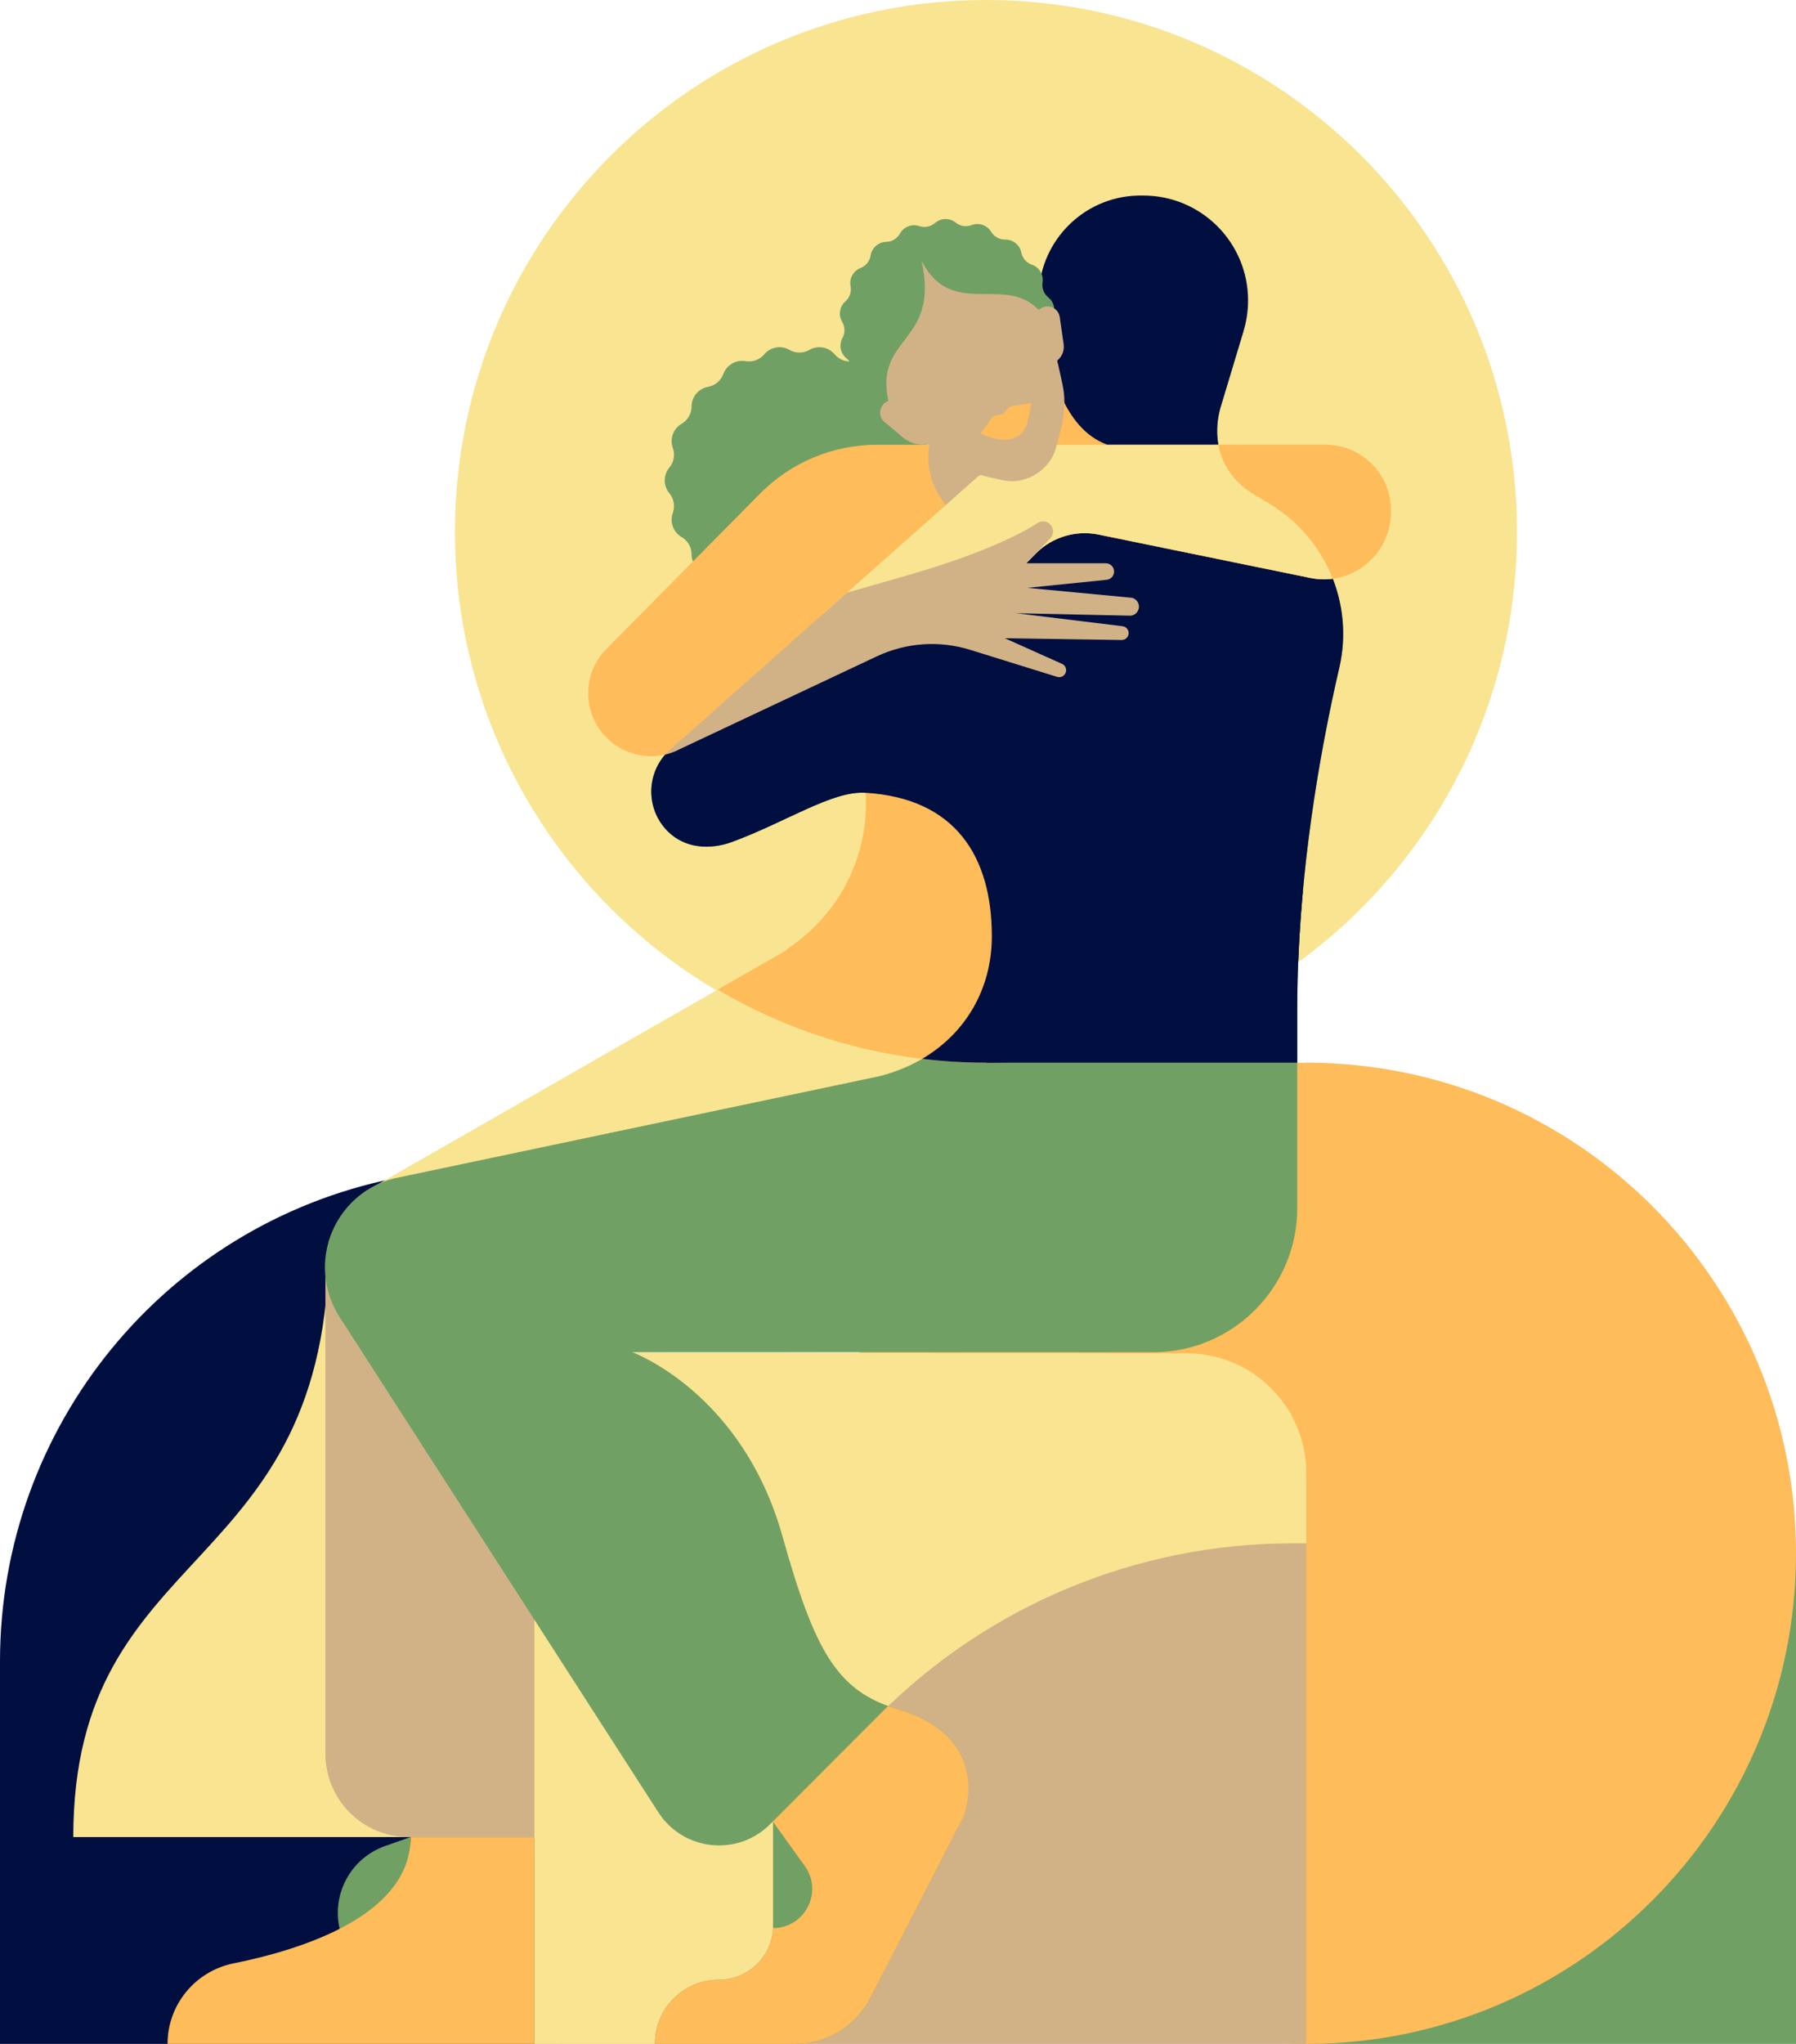
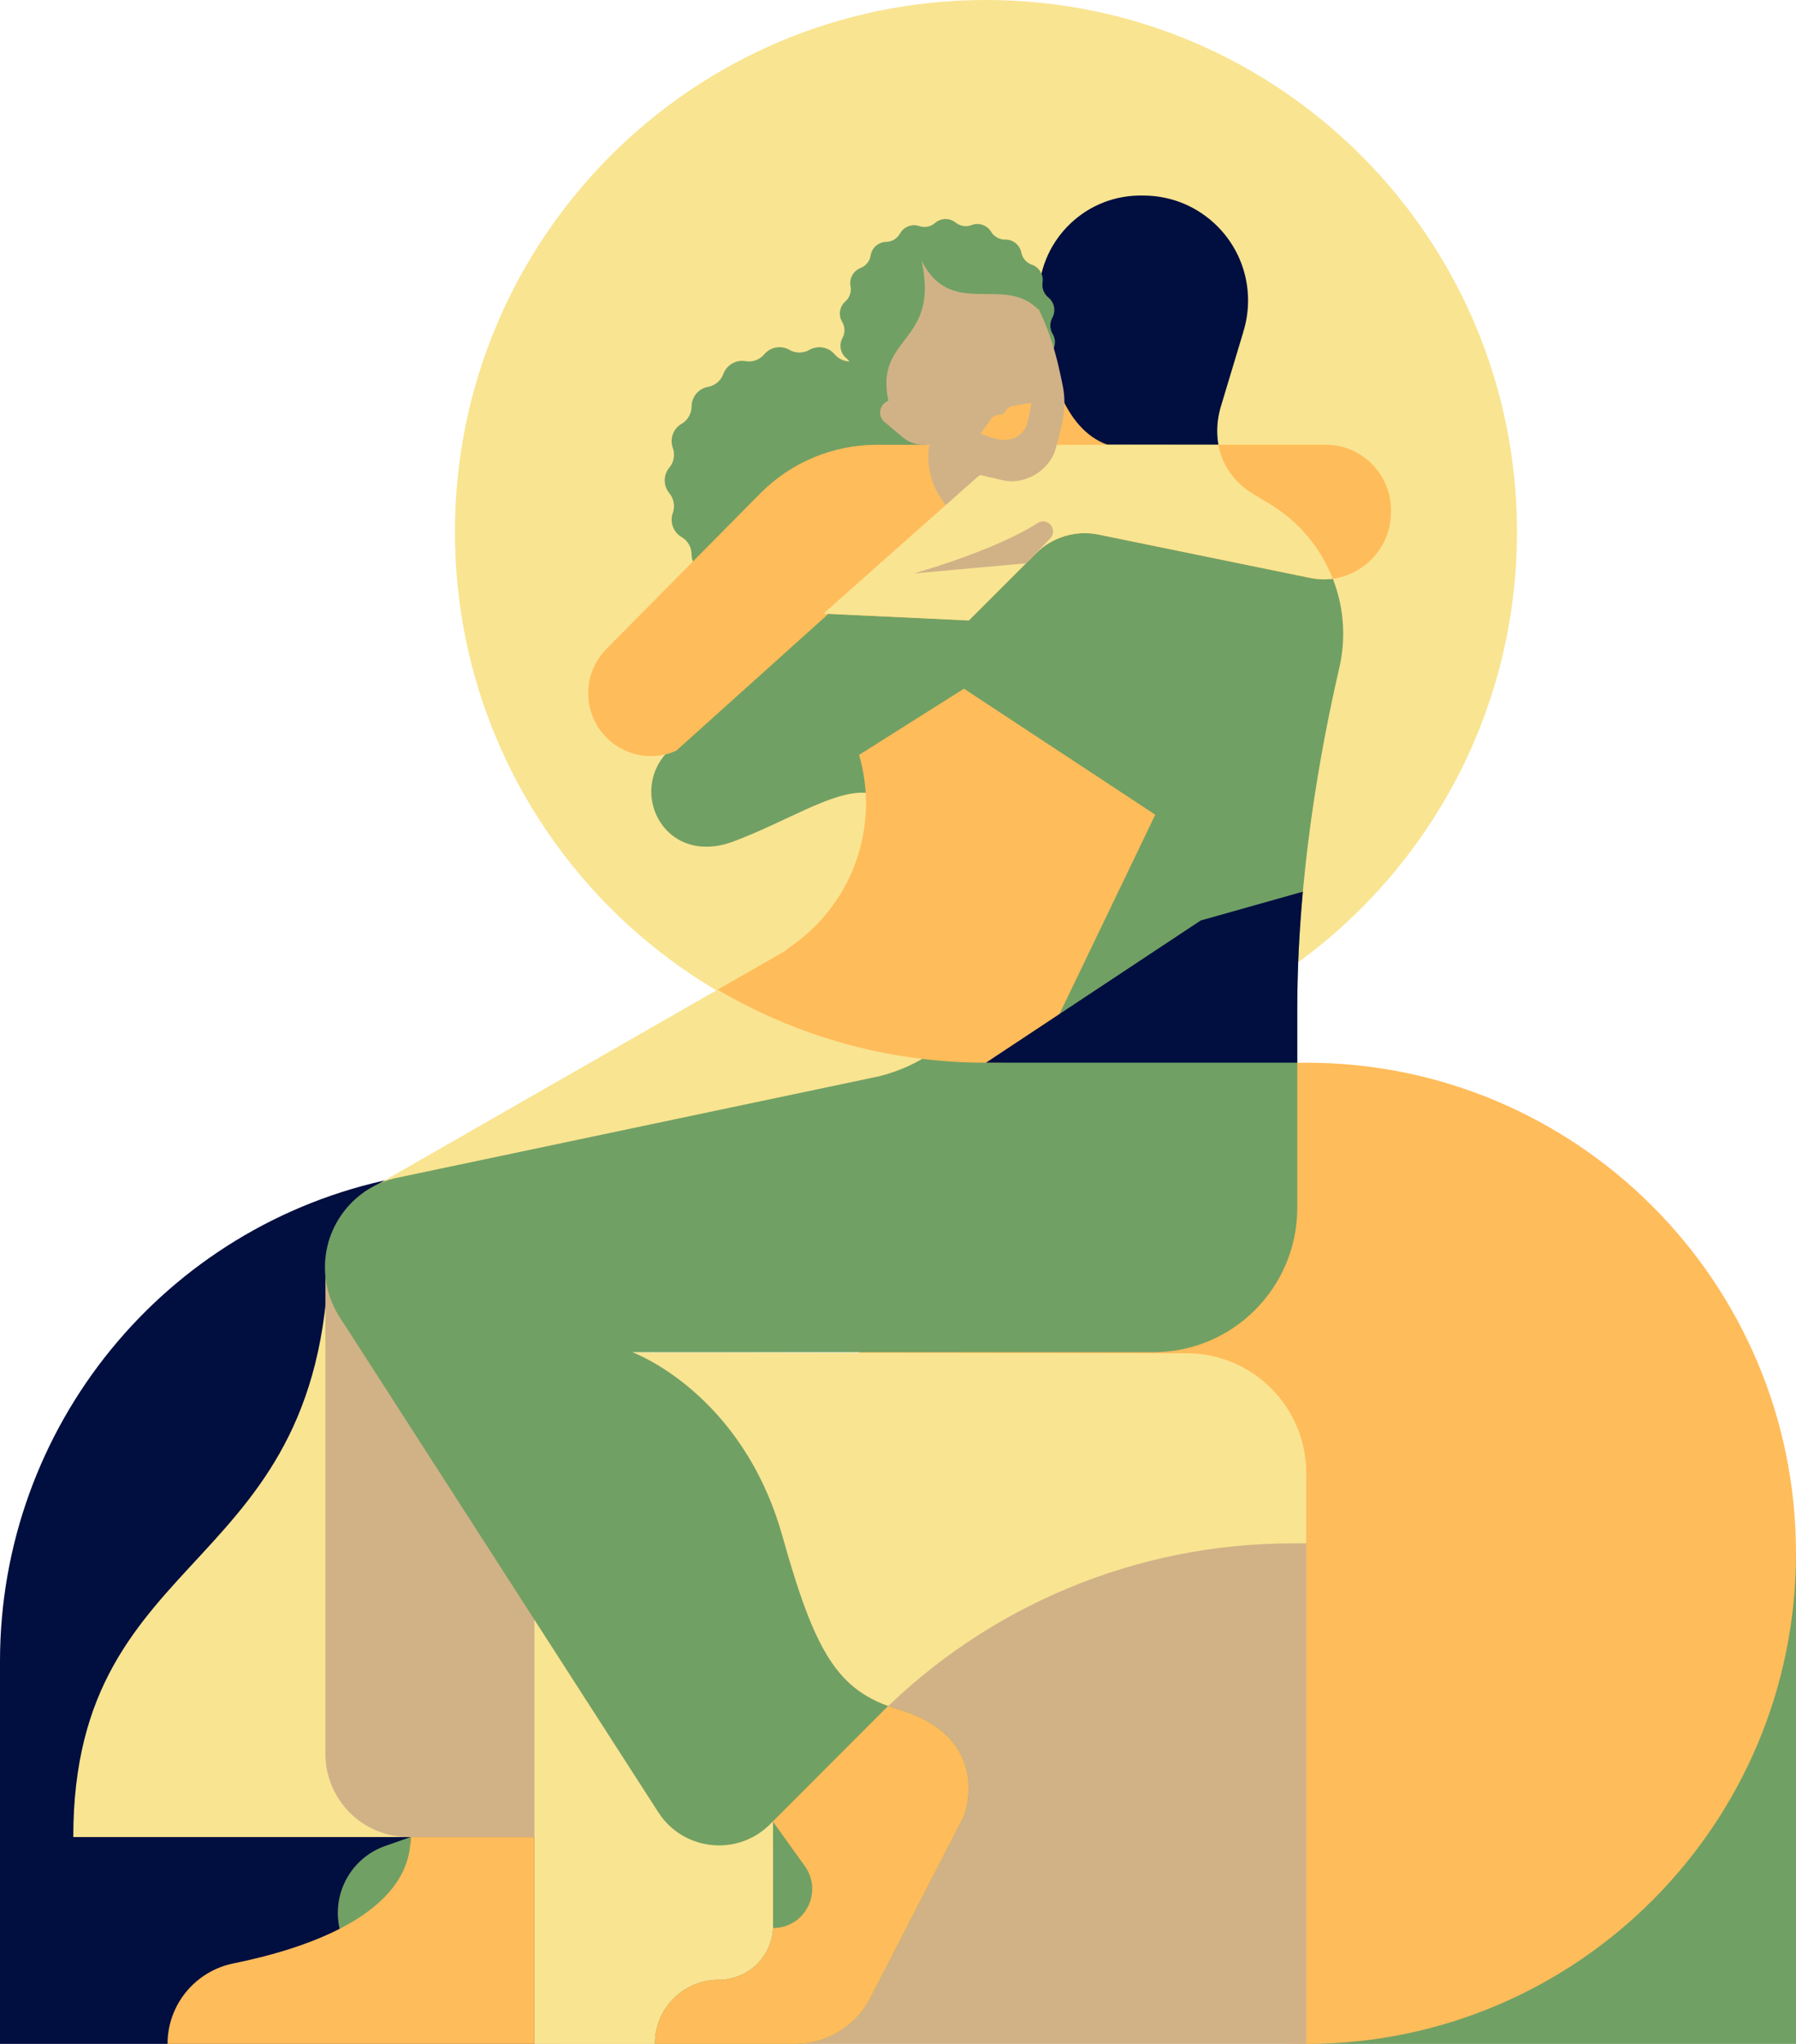
<svg xmlns="http://www.w3.org/2000/svg" width="269" height="306" viewBox="0 0 269 306" fill="none">
  <g clip-path="url(#clip0_842_41227)">
    <path d="M147.675 159.284C191.6 159.284 227.208 123.627 227.208 79.642C227.208 35.657 191.6 0 147.675 0C103.75 0 68.142 35.657 68.142 79.642C68.142 123.627 103.75 159.284 147.675 159.284Z" fill="#F9E491" />
    <path d="M58.993 176.431C24.666 183.416 0 213.639 0 248.715V306H83.923L93.212 197.183L58.993 176.431Z" fill="#000E40" />
    <path d="M269 232.551V306H195.651L269 232.551Z" fill="#71A064" />
    <path d="M195.651 306.002C236.162 306.002 269.002 273.117 269.002 232.551C269.002 191.985 236.162 159.1 195.651 159.1C155.14 159.1 122.3 191.985 122.3 232.551C122.3 273.117 155.14 306.002 195.651 306.002Z" fill="#FFBC5A" />
    <path d="M49.267 185.739C49.267 236.734 10.976 230.388 10.976 275.034H80.037L83.923 226.789L49.267 185.739Z" fill="#F9E491" />
    <path d="M80.037 202.635H177.02C187.302 202.635 195.649 210.993 195.649 221.289V306.002H80.037V202.637V202.635Z" fill="#D1B287" />
    <path d="M80.037 202.445V306H119.061L121.576 266.867L131.73 256.698C148.123 240.283 170.356 231.061 193.541 231.061H195.649V220.546C195.649 210.649 187.646 202.622 177.762 202.605L80.037 202.445Z" fill="#F9E491" />
    <path d="M61.499 275.034L57.702 276.364C52.599 278.15 49.656 283.492 50.869 288.766L61.499 294.253V275.034Z" fill="#71A064" />
    <path d="M144.378 103.105L128.672 113.02C129.338 115.322 129.702 117.751 129.702 120.267C129.702 129.381 125.02 137.395 117.939 142.044C117.785 142.219 117.699 142.312 117.699 142.312L54.498 178.509L141.076 188.435L173.035 121.976L144.378 103.107V103.105Z" fill="#F9E491" />
    <path d="M48.737 188.433V262.549C48.737 269.443 54.318 275.034 61.205 275.034H80.037V231.735L48.737 188.435V188.433Z" fill="#D1B287" />
    <path d="M190.273 75.508L185.395 72.544C182.498 69.333 181.544 64.809 182.9 60.7L186.215 49.7L159.27 55.096L157.099 65.147L157.116 66L146.549 71.279L100.378 112.217C96.756 115.428 96.588 121.032 100.006 124.457C102.556 127.01 106.292 127.291 109.674 126.044C117.696 123.084 124.631 118.401 129.563 118.689C143.158 119.479 148.555 128.318 148.555 140.166C148.555 150.456 141.897 158.576 131.665 161.135L58.991 176.431C55.897 177.223 53.174 179.07 51.295 181.658C47.55 186.813 47.842 193.874 52.002 198.701L115.791 272.75C115.906 279.285 115.785 284.449 115.791 288.262C115.8 292.753 112.165 296.395 107.635 296.395C102.361 296.395 98.086 300.678 98.091 305.959V306H119.063C123.764 306 128.08 303.402 130.288 299.246L144.358 271.918C144.358 271.918 149.014 260.206 134.45 255.886C125.327 253.18 122.021 247.167 117.184 229.965C111.116 208.397 94.706 202.445 94.706 202.445H172.726C184.64 202.445 194.302 192.772 194.302 180.839V151.146C194.302 131.449 197.675 112.611 200.596 99.987C202.802 90.453 198.631 80.584 190.276 75.506L190.273 75.508Z" fill="#71A064" />
    <path d="M128.672 113.02C129.338 115.322 129.702 117.751 129.702 120.267C129.702 129.381 125.02 137.395 117.939 142.044C117.785 142.219 117.699 142.312 117.699 142.312L107.484 148.163C119.273 155.111 133.008 159.1 147.677 159.1C150.27 159.1 152.832 158.972 155.36 158.727L173.035 121.973L144.378 103.105L128.672 113.02Z" fill="#FFBC5A" />
    <path d="M179.836 137.81L147.675 159.1H194.3V151.149C194.3 145.133 194.615 139.2 195.136 133.499L179.836 137.81Z" fill="#000E40" />
    <path d="M139.22 73.847L139.216 73.854C138.535 74.672 138.34 75.792 138.701 76.792C139.194 78.156 138.641 79.679 137.387 80.406C136.468 80.941 135.899 81.924 135.895 82.989V82.994C135.888 84.442 134.85 85.681 133.427 85.936H133.423C132.374 86.125 131.505 86.857 131.14 87.857C130.642 89.219 129.243 90.029 127.816 89.782H127.812C126.765 89.6 125.699 89.988 125.014 90.802V90.806C124.075 91.913 122.486 92.192 121.23 91.471C120.306 90.94 119.169 90.94 118.246 91.471C116.989 92.192 115.4 91.913 114.464 90.806V90.802C113.774 89.99 112.71 89.6 111.663 89.782H111.659C110.232 90.029 108.835 89.219 108.336 87.859C107.97 86.857 107.099 86.125 106.052 85.936H106.048C104.625 85.681 103.587 84.442 103.581 82.994V82.989C103.576 81.924 103.01 80.941 102.089 80.406C100.837 79.677 100.283 78.156 100.774 76.792C101.135 75.79 100.938 74.67 100.259 73.852L100.255 73.845C99.329 72.732 99.329 71.117 100.255 70.006L100.259 70C100.94 69.181 101.135 68.062 100.774 67.061C100.281 65.697 100.834 64.175 102.089 63.448C103.008 62.913 103.576 61.93 103.581 60.864V60.86C103.587 59.411 104.625 58.173 106.048 57.917H106.052C107.101 57.729 107.97 56.997 108.336 55.997C108.833 54.635 110.232 53.825 111.659 54.072H111.663C112.71 54.254 113.776 53.866 114.462 53.052V53.048C115.4 51.941 116.989 51.662 118.246 52.383C119.169 52.913 120.306 52.913 121.23 52.383C122.486 51.662 124.075 51.941 125.012 53.048V53.052C125.701 53.864 126.765 54.254 127.812 54.072H127.816C129.243 53.825 130.64 54.635 131.14 55.995C131.505 56.997 132.377 57.729 133.423 57.917H133.427C134.85 58.173 135.888 59.411 135.895 60.86V60.864C135.899 61.93 136.466 62.913 137.387 63.448C138.639 64.177 139.192 65.697 138.701 67.061C138.34 68.064 138.537 69.183 139.216 70.002L139.22 70.008C140.146 71.121 140.146 72.737 139.22 73.847Z" fill="#71A064" />
-     <path d="M190.271 75.508L185.393 72.544C182.495 69.333 180.087 64.11 181.442 60.001L186.215 49.698L159.27 55.094L157.099 65.145L157.116 65.998L146.549 71.277L100.378 112.214C96.756 115.426 96.588 121.029 100.006 124.455C102.556 127.008 106.292 127.289 109.674 126.042C117.696 123.084 124.631 118.399 129.563 118.687C143.158 119.477 148.555 128.316 148.555 140.164C148.555 148.087 144.607 154.719 138.12 158.522C141.253 158.898 144.44 159.098 147.675 159.098C165.166 159.098 181.332 153.427 194.449 143.828C195.132 126.848 198.036 111.037 200.592 99.987C202.798 90.453 198.626 80.584 190.271 75.506V75.508Z" fill="#000E40" />
    <path d="M127.617 88.728L128.391 88.041L130.441 86.224L147.295 71.279L139.93 66.587H131.339C124.772 66.587 118.475 69.216 113.854 73.886L90.827 97.159C86.848 101.18 87.287 107.782 91.763 111.24C94.12 113.061 97.128 113.615 99.883 112.894C100.363 112.769 100.828 112.596 101.276 112.388L101.256 112.418" fill="#FFBC5A" />
    <path d="M165.835 66.568L160.392 49.7L154.026 53.541L157.375 66.96L165.835 66.568Z" fill="#FFBC5A" />
    <path d="M182.485 66.587C182.121 64.554 182.32 62.423 182.991 60.392L186.212 49.698C186.679 48.208 186.932 46.625 186.932 44.982C186.932 36.308 179.911 29.277 171.249 29.277C171.23 29.277 171.21 29.277 171.191 29.277C170.951 29.27 170.711 29.27 170.468 29.277L170.488 29.297C170.488 29.297 170.471 29.297 170.462 29.297L170.468 29.277C162.076 29.472 155.429 36.416 155.57 44.809C155.57 44.867 155.566 44.923 155.566 44.982C155.566 45.411 155.587 45.833 155.622 46.253C155.719 48.234 155.924 50.033 156.197 51.688L157.438 54.518C157.438 54.518 159.038 64.13 165.832 66.568L182.485 66.587Z" fill="#000E40" />
    <path d="M80.037 275.034V306H25.094C25.094 300.134 29.237 295.106 34.98 293.944C45.762 291.763 61.501 286.599 61.501 275.034H80.039H80.037Z" fill="#FFBC5A" />
    <path d="M155.146 82.859L145.106 92.891L123.323 91.869L151.576 66.585H198.549C203.952 66.585 208.333 70.972 208.333 76.383V76.658C208.333 83.089 202.398 87.872 196.125 86.499L164.548 80.034C161.138 79.337 157.607 80.395 155.144 82.857L155.146 82.859Z" fill="#FFBC5A" />
    <path d="M139.207 66.587C139.207 66.587 137.49 73.91 145.182 78.57L156.305 69.874L148.841 65.379L139.205 66.589L139.207 66.587Z" fill="#D1B287" />
    <path d="M156.152 42.28V42.286C156.022 43.135 156.35 43.99 157.019 44.532C157.927 45.268 158.178 46.55 157.615 47.576C157.202 48.329 157.22 49.245 157.661 49.984V49.988C158.262 50.991 158.061 52.279 157.183 53.05C156.539 53.619 156.242 54.487 156.405 55.332C156.627 56.48 155.998 57.623 154.91 58.049H154.906C154.108 58.363 153.533 59.076 153.399 59.922V59.927C153.213 61.081 152.231 61.938 151.064 61.964C150.205 61.984 149.42 62.458 149.003 63.209C148.436 64.231 147.221 64.703 146.116 64.329H146.112C145.299 64.052 144.404 64.229 143.755 64.79H143.753C142.87 65.559 141.567 65.582 140.656 64.851C139.986 64.311 139.082 64.169 138.28 64.476H138.278C137.188 64.894 135.955 64.474 135.35 63.476V63.471C134.902 62.737 134.1 62.296 133.241 62.311C132.074 62.33 131.058 61.51 130.83 60.364C130.664 59.522 130.063 58.831 129.252 58.55H129.245C128.145 58.166 127.472 57.051 127.648 55.897V55.891C127.777 55.042 127.449 54.187 126.78 53.645C125.872 52.909 125.621 51.627 126.184 50.601C126.597 49.847 126.579 48.931 126.138 48.193V48.189C125.537 47.186 125.738 45.898 126.616 45.127C127.26 44.557 127.557 43.689 127.395 42.845C127.172 41.697 127.801 40.554 128.889 40.127H128.893C129.691 39.813 130.266 39.101 130.4 38.254V38.25C130.586 37.096 131.568 36.238 132.735 36.212C133.594 36.193 134.379 35.719 134.796 34.967C135.363 33.945 136.578 33.473 137.683 33.848H137.687C138.5 34.125 139.396 33.947 140.044 33.387H140.046C140.929 32.618 142.233 32.594 143.143 33.326C143.813 33.865 144.717 34.008 145.519 33.701H145.521C146.611 33.283 147.844 33.703 148.449 34.701V34.705C148.897 35.439 149.699 35.881 150.558 35.866C151.725 35.846 152.742 36.667 152.969 37.813C153.135 38.655 153.736 39.346 154.547 39.627H154.554C155.654 40.01 156.327 41.126 156.152 42.28Z" fill="#71A064" />
    <path d="M190.271 75.508L187.551 73.856C184.935 72.267 183.049 69.666 182.495 66.652C182.491 66.631 182.487 66.609 182.485 66.587H155.94L146.546 71.279L123.325 91.869L145.108 92.891L155.148 82.859C157.611 80.398 161.142 79.337 164.552 80.036L196.129 86.501C197.318 86.761 198.495 86.8 199.621 86.649C197.852 82.117 194.633 78.159 190.271 75.508Z" fill="#F9E491" />
    <path d="M134.932 60.384C134.292 59.806 133.302 59.721 132.556 60.284C131.968 60.728 131.695 61.51 131.877 62.226C131.983 62.644 132.208 62.967 132.493 63.203L132.519 63.222C132.567 63.261 132.614 63.296 132.666 63.328L135.227 65.483C136.074 66.195 137.147 66.583 138.252 66.574L139.21 66.568L139.249 65.57L135.263 60.78C135.17 60.63 135.06 60.496 134.935 60.384H134.932Z" fill="#D1B287" />
-     <path d="M155.081 48.206C154.884 47.433 155.2 46.591 155.916 46.153C156.794 45.616 157.942 45.891 158.478 46.77C158.593 46.957 158.666 47.156 158.71 47.357L158.714 47.388C158.725 47.448 158.733 47.507 158.74 47.567L159.309 51.528C159.46 52.589 158.969 53.637 158.057 54.195L157.652 54.442L155.276 48.678C155.187 48.524 155.12 48.366 155.079 48.202L155.081 48.206Z" fill="#D1B287" />
    <path d="M134.984 37.665C128.558 41.496 126.649 49.7 130.476 56.135C134.379 62.699 138.442 65.957 141.394 68.408C144.265 70.794 147.573 71.29 150.227 71.905C152.664 72.471 154.724 71.254 155.09 71.024C155.462 70.808 157.499 69.549 158.134 67.126C158.826 64.489 159.929 61.326 159.161 57.671C158.372 53.914 157.388 48.795 153.408 42.28C149.504 35.89 141.368 33.757 134.987 37.665H134.984Z" fill="#D1B287" />
    <path d="M134.868 36.964C128.441 40.794 126.076 49.921 129.901 56.358C130.759 57.8 132.197 58.853 133.058 60.003C130.952 50.166 140.792 51.543 138.031 39.051C142.533 47.853 150.456 41.022 155.574 46.407L155.501 46.123C154.91 44.9 154.722 43.031 153.903 41.688C150 35.299 141.246 33.056 134.865 36.964H134.868Z" fill="#71A064" />
    <path d="M50.869 197.185L98.599 271.318C102.335 277.121 110.468 277.992 115.344 273.109L124.925 263.515L50.869 197.185Z" fill="#71A064" />
    <path d="M134.45 255.886C133.955 255.739 133.479 255.581 133.017 255.412L115.75 272.702L115.794 272.752C115.908 279.287 115.787 284.451 115.794 288.264C115.802 292.755 112.167 296.397 107.637 296.397C102.363 296.397 98.088 300.68 98.093 305.961V306.002H119.065C123.766 306.002 128.082 303.404 130.29 299.249L144.36 271.92C144.36 271.92 149.016 260.208 134.452 255.888L134.45 255.886Z" fill="#FFBC5A" />
-     <path d="M115.791 272.752L120.544 279.373C123.327 283.251 120.559 288.656 115.791 288.656V272.752Z" fill="#71A064" />
-     <path d="M166.864 85.57C166.864 84.884 166.308 84.33 165.625 84.33H145.258C143.223 84.33 141.199 84.615 139.244 85.176L126.871 88.727L100.259 112.325C100.149 112.422 99.751 112.851 99.647 112.953C99.844 112.877 100.084 112.868 100.274 112.78L101.256 112.418L131.334 98.261C135.711 96.202 140.699 95.856 145.316 97.291L158.39 101.353C158.965 101.496 159.542 101.132 159.661 100.552C159.761 100.074 159.512 99.591 159.066 99.389L150.499 95.552L167.995 95.817C168.475 95.823 168.896 95.501 169.013 95.035C169.165 94.431 168.754 93.829 168.135 93.753L152.227 91.811L169.067 92.172C169.874 92.272 170.585 91.64 170.585 90.826C170.585 90.18 170.131 89.624 169.5 89.496L153.892 88.011L165.726 86.805C166.371 86.753 166.866 86.213 166.866 85.568L166.864 85.57Z" fill="#D1B287" />
+     <path d="M115.791 272.752L120.544 279.373C123.327 283.251 120.559 288.656 115.791 288.656V272.752" fill="#71A064" />
    <path d="M151.63 60.789C151.256 60.856 150.929 61.077 150.726 61.397C150.605 61.585 150.443 61.795 150.233 61.967C149.984 62.066 149.721 62.109 149.498 62.125C149.12 62.148 148.767 62.33 148.529 62.625L146.862 64.911C146.862 64.911 148.335 65.559 149.474 65.76C152.166 66.234 153.559 64.695 153.92 63.127C154.32 61.388 154.482 60.319 154.482 60.319L151.632 60.789H151.63Z" fill="#FFBC5A" />
    <path d="M136.883 85.854C148.376 82.476 153.719 79.41 155.419 78.302C155.832 78.033 156.35 77.99 156.805 78.18C157.769 78.585 158.028 79.835 157.304 80.59L153.725 84.33L136.883 85.854Z" fill="#D1B287" />
  </g>
  <defs>
    <clipPath id="clip0_842_41227">
      <rect width="269" height="306" fill="white" />
    </clipPath>
  </defs>
</svg>